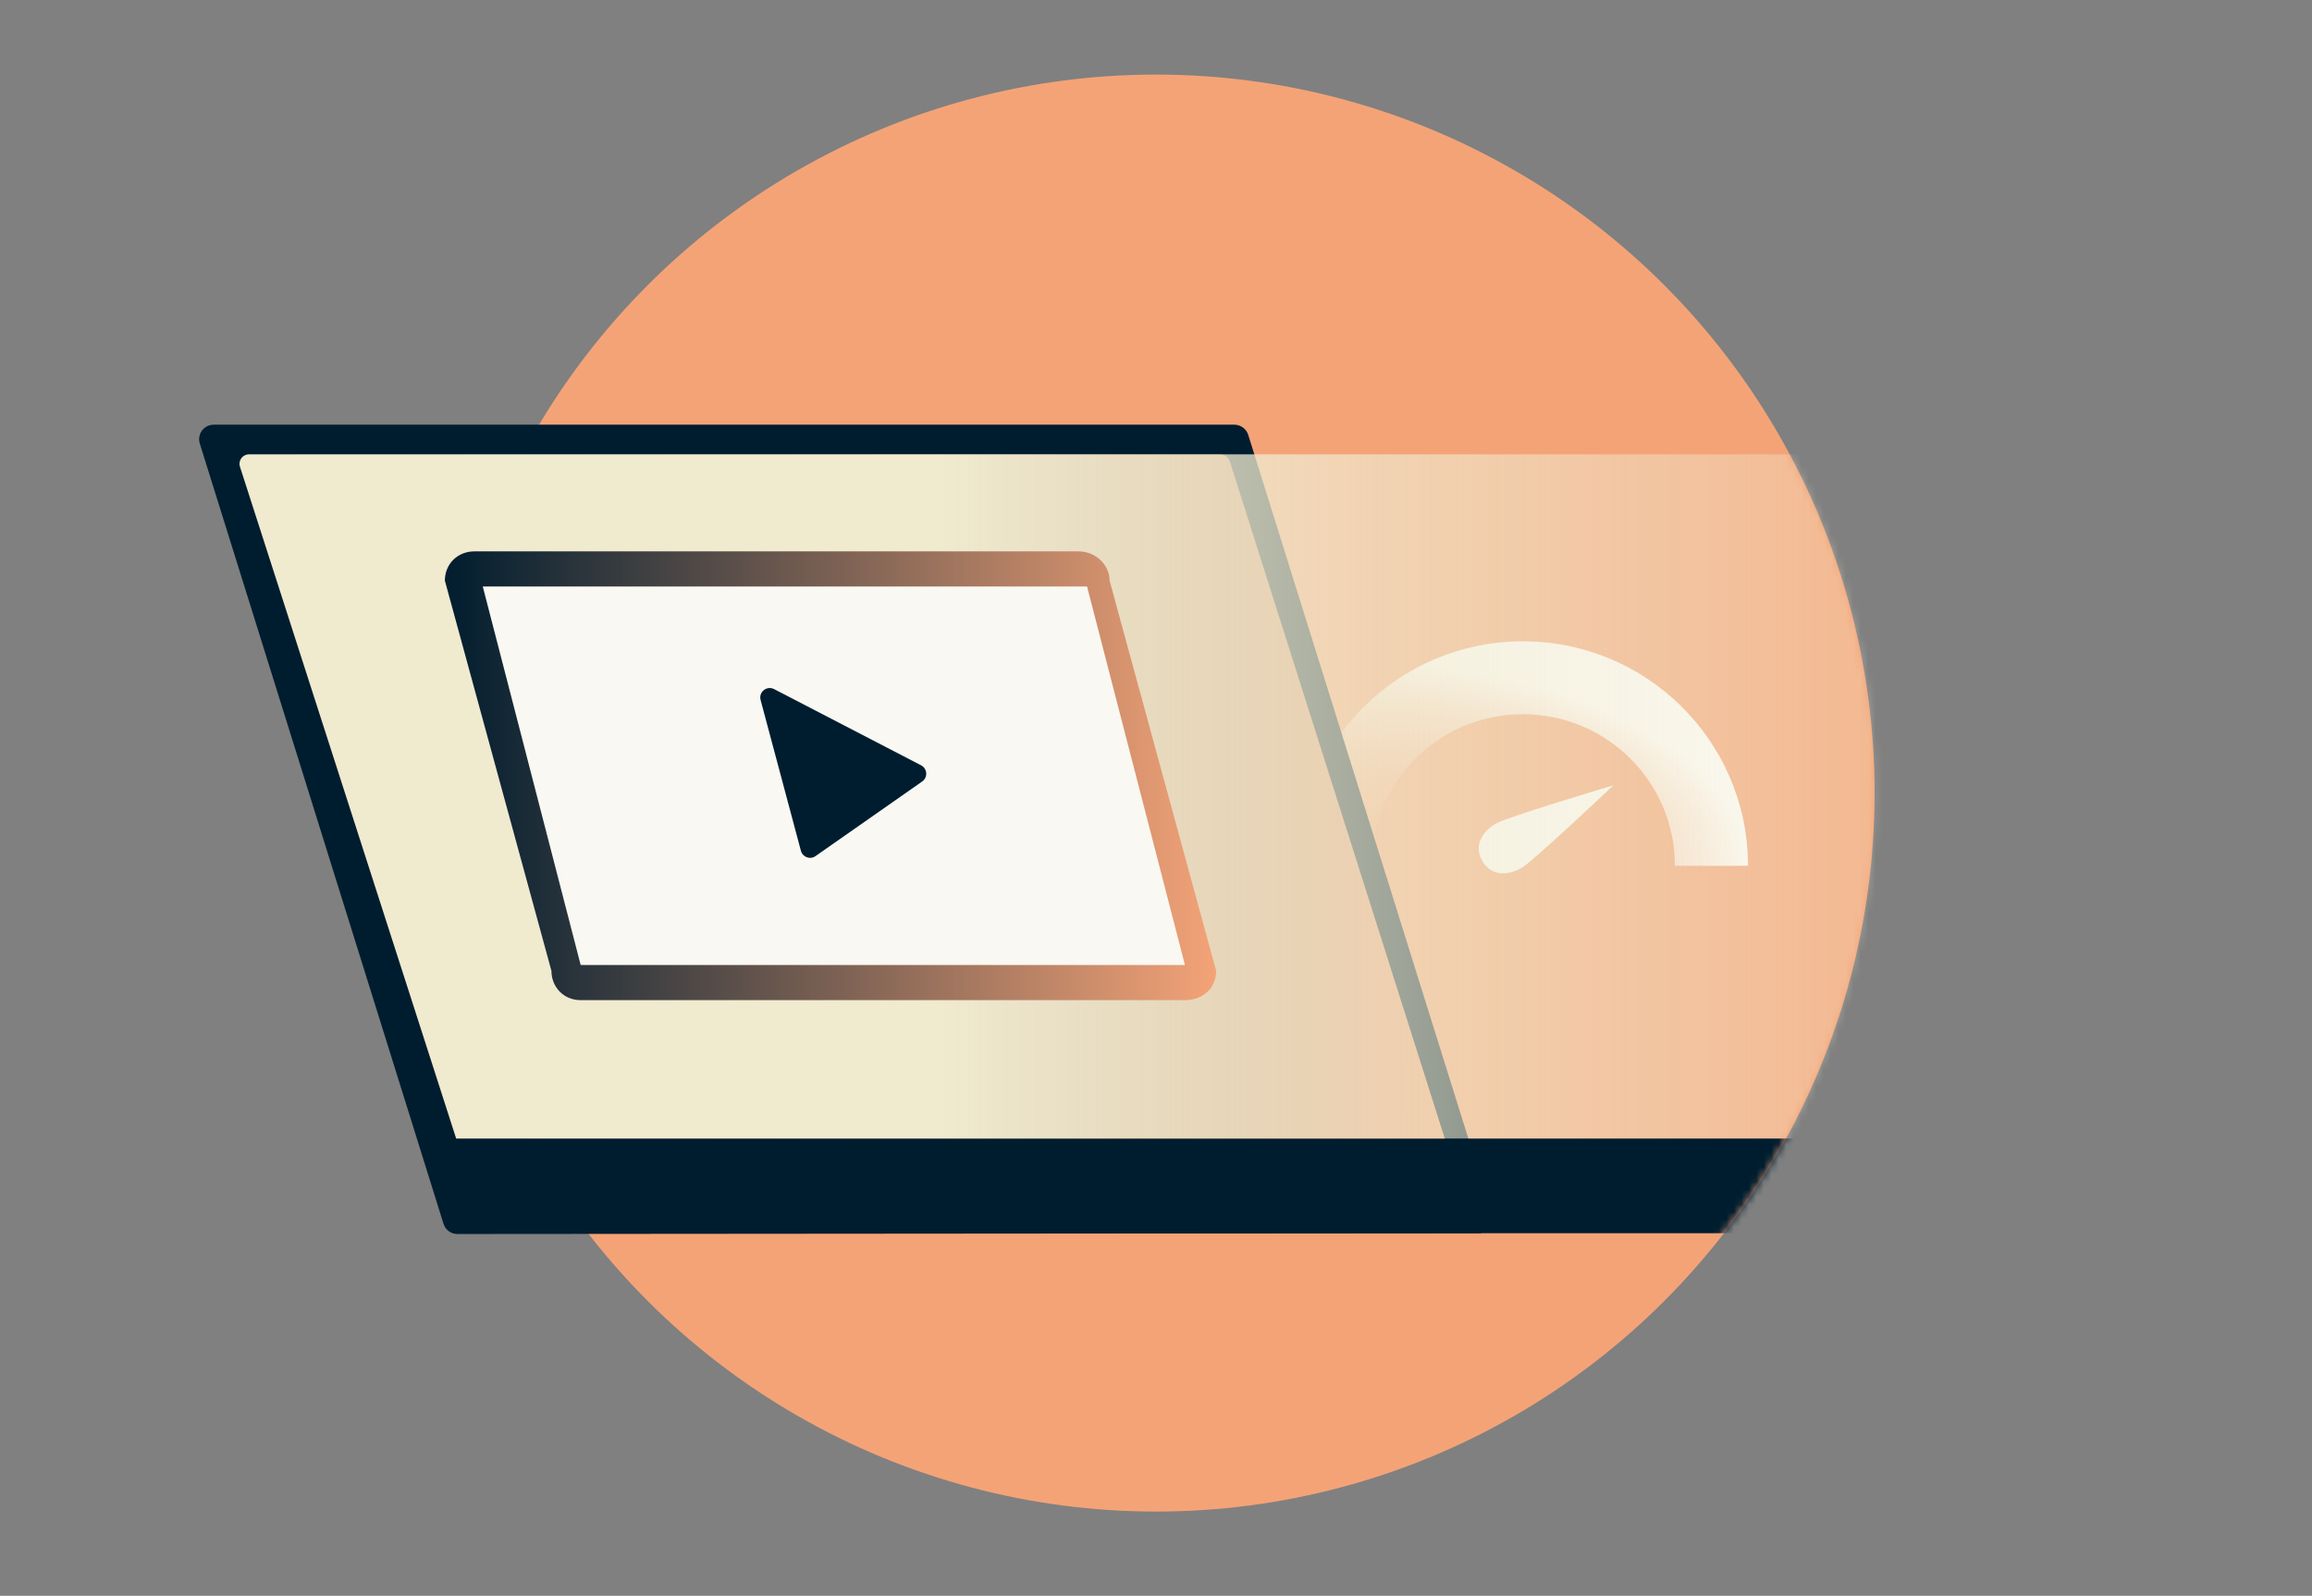
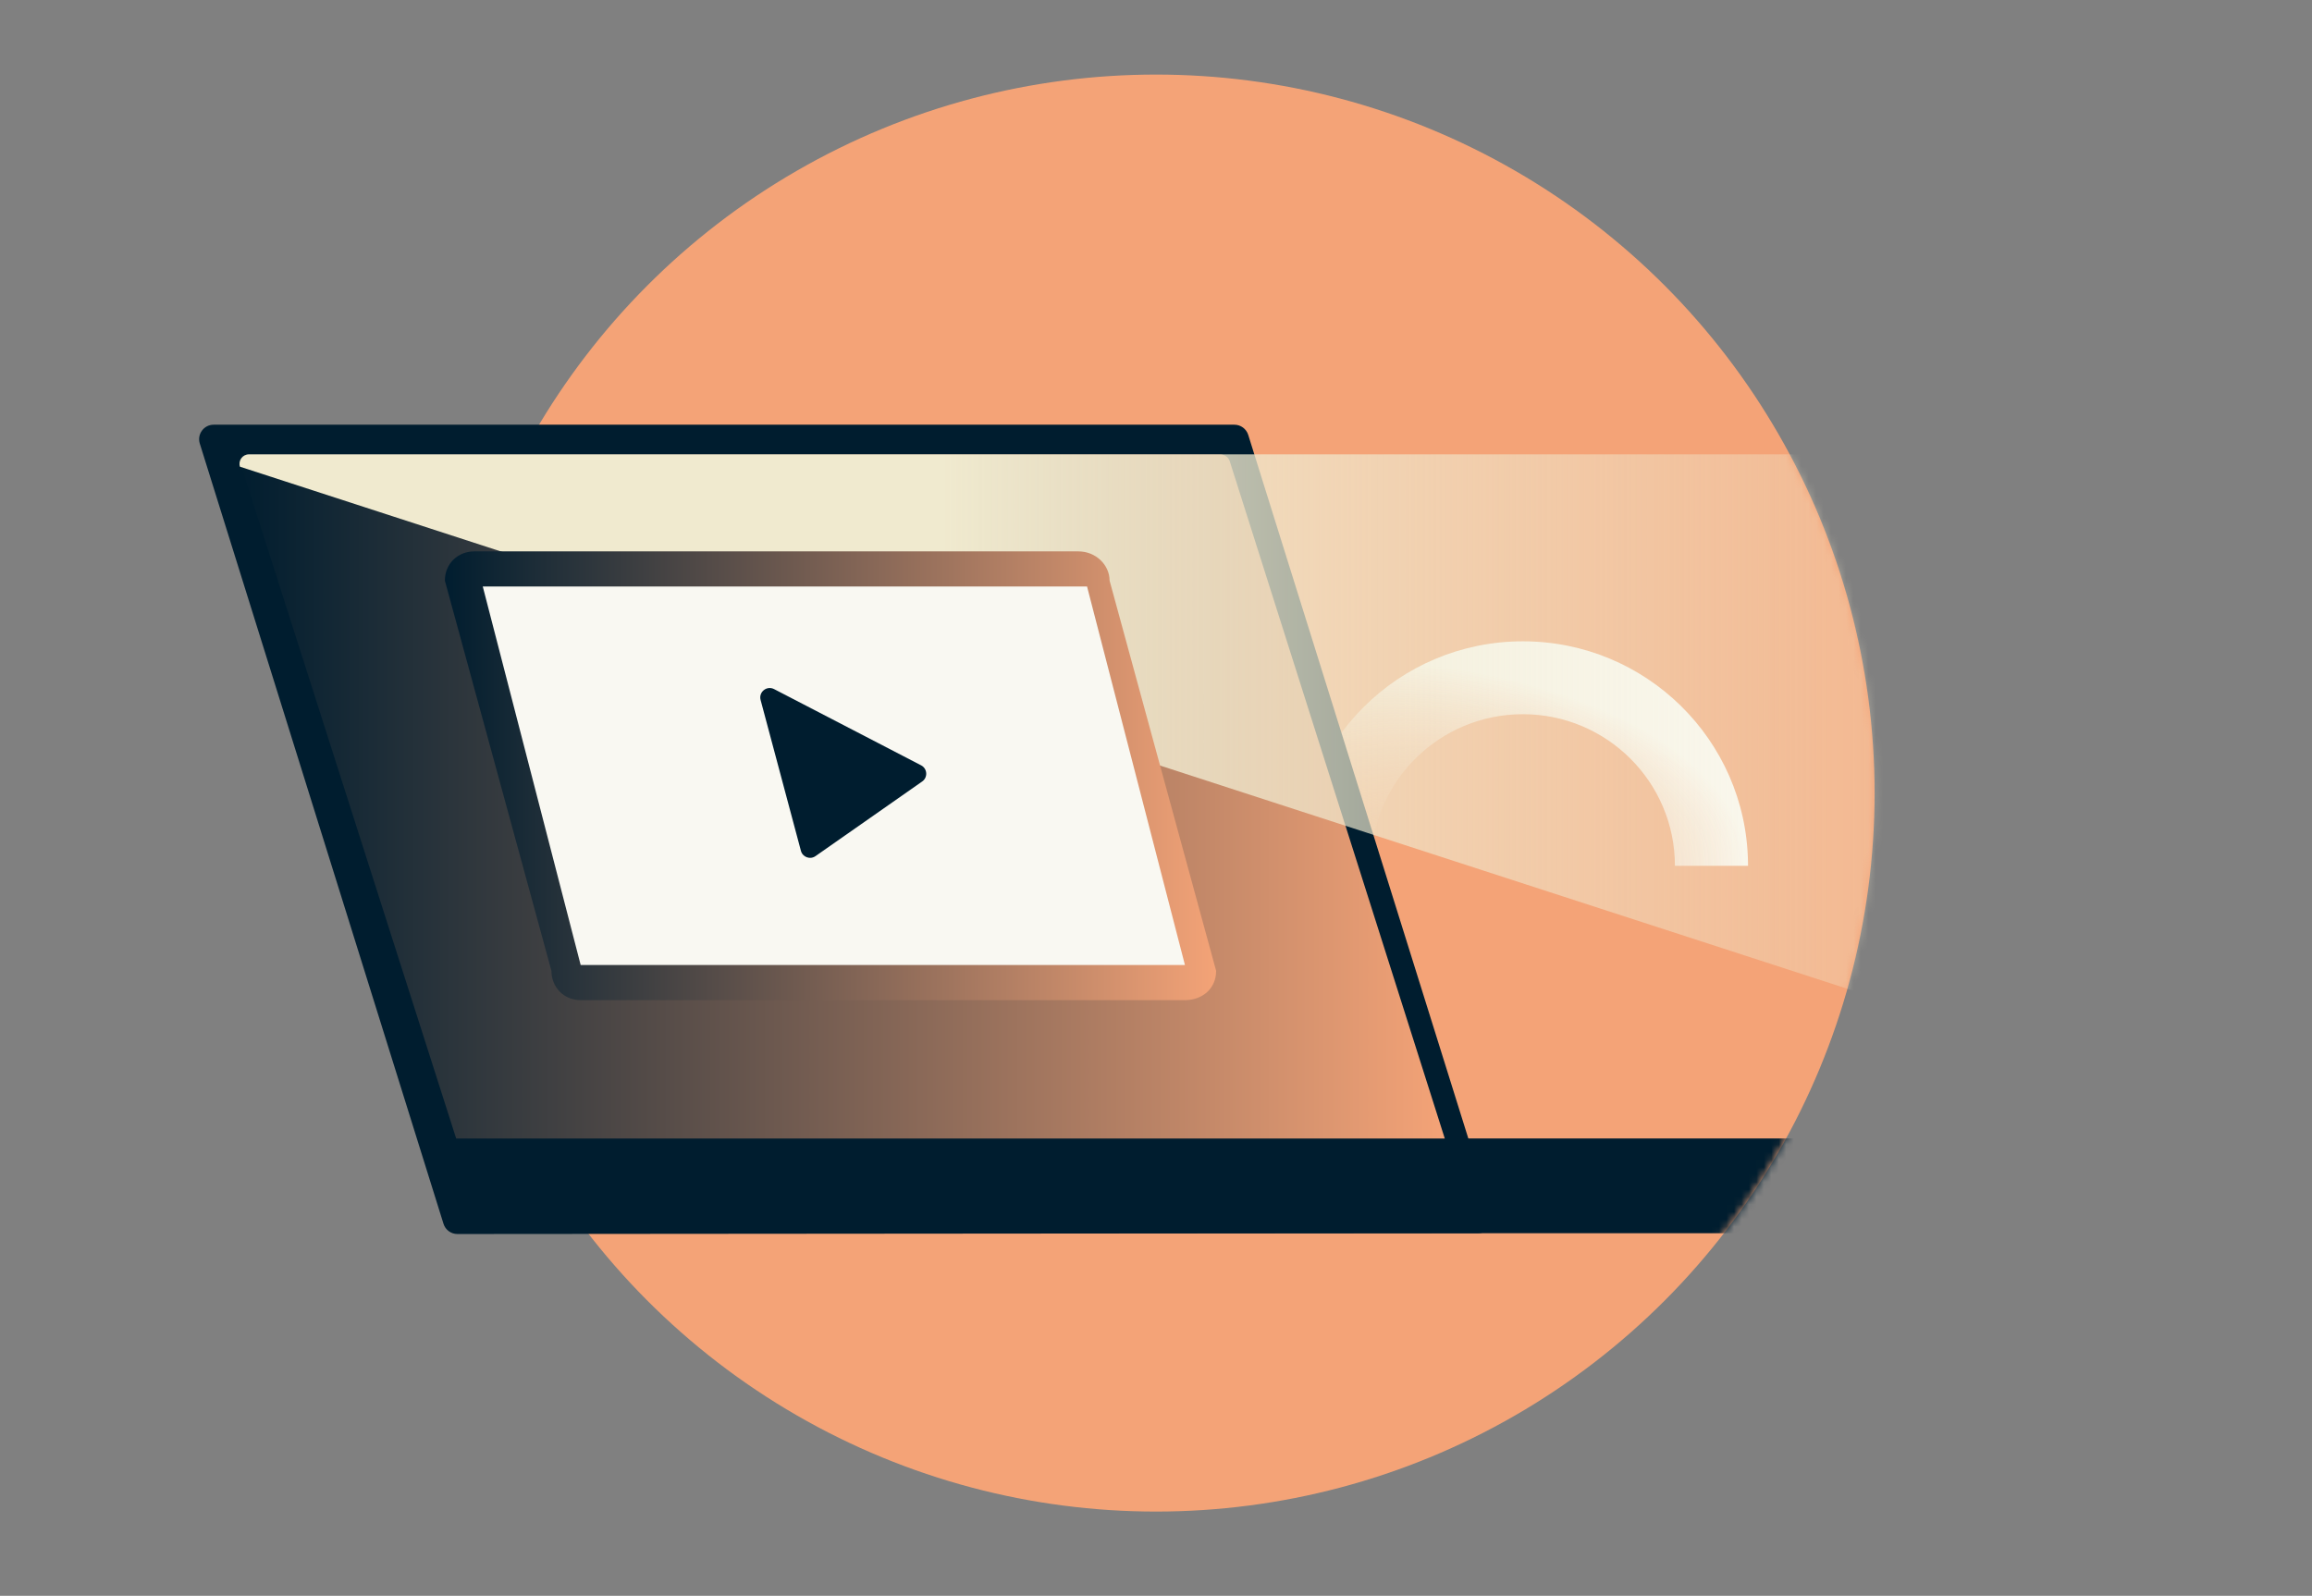
<svg xmlns="http://www.w3.org/2000/svg" width="310" height="214" viewBox="0 0 310 214" fill="none">
  <rect x="0" y="0" width="310" height="214" fill="#808080" stroke="none" />
  <circle cx="155" cy="106.351" r="96.351" fill="#F4A377" />
  <mask id="mask0_6395_38751" style="mask-type:alpha" maskUnits="userSpaceOnUse" x="-18" y="9" width="270" height="195">
    <path d="M251.351 106.351C251.351 159.565 208.213 202.703 155 202.703C101.786 202.703 -27 214.5 -11 106.351C-50 -6.5 101.786 10 155 10C208.213 10 251.351 53.138 251.351 106.351Z" fill="#F4A377" />
  </mask>
  <g mask="url(#mask0_6395_38751)">
    <path d="M204.19 86C220.697 86 234.11 99.212 234.377 115.611L234.381 116.109H224.579C224.579 104.879 215.451 95.776 204.19 95.776C193.043 95.776 183.985 104.698 183.805 115.773L183.802 116.109H174C174 99.48 187.516 86 204.19 86Z" fill="url(#paint0_radial_6395_38751)" />
-     <path fill-rule="evenodd" clip-rule="evenodd" d="M200.584 110.433C202.127 109.542 216.331 105.309 216.331 105.309C216.331 105.309 205.563 115.494 204.02 116.385C202.476 117.276 200.071 117.727 198.756 115.449C197.441 113.172 199.04 111.324 200.584 110.433Z" fill="white" />
    <path d="M62.435 152.672H244.013C244.371 152.672 244.662 152.963 244.662 153.322V162.125C244.662 163.918 243.209 165.371 241.416 165.371H62.435V152.672Z" fill="#001D2F" />
    <path fill-rule="evenodd" clip-rule="evenodd" d="M26.789 59.481C26.398 58.227 27.335 56.953 28.648 56.953H165.509C166.36 56.953 167.113 57.507 167.367 58.319L200.061 162.845C200.453 164.099 199.517 165.373 198.203 165.374L61.328 165.482C60.475 165.482 59.722 164.928 59.467 164.115L26.789 59.481Z" fill="#001D2F" />
    <path fill-rule="evenodd" clip-rule="evenodd" d="M32.395 62.642C32.127 61.805 32.753 60.949 33.632 60.949H163.65C164.216 60.949 164.716 61.315 164.888 61.854L193.72 152.673H61.165L32.395 62.642Z" fill="url(#paint1_linear_6395_38751)" />
    <mask id="mask1_6395_38751" style="mask-type:alpha" maskUnits="userSpaceOnUse" x="32" y="60" width="162" height="93">
      <path fill-rule="evenodd" clip-rule="evenodd" d="M32.397 62.646C32.128 61.807 32.755 60.951 33.636 60.953L163.712 61.239C164.277 61.241 164.776 61.606 164.947 62.144L193.72 152.673H61.165L32.397 62.646Z" fill="white" />
    </mask>
    <g mask="url(#mask1_6395_38751)">
</g>
-     <path d="M32.174 62.584C31.91 61.764 32.522 60.925 33.383 60.925L309.5 60.925V152.673H61.165L32.174 62.584Z" fill="url(#paint2_linear_6395_38751)" />
+     <path d="M32.174 62.584C31.91 61.764 32.522 60.925 33.383 60.925L309.5 60.925V152.673L32.174 62.584Z" fill="url(#paint2_linear_6395_38751)" />
    <path fill-rule="evenodd" clip-rule="evenodd" d="M158.882 134.118H77.858C75.506 134.118 73.938 132.287 73.938 130.194L59.651 77.865C59.651 75.511 61.481 73.941 63.572 73.941H144.596C146.948 73.941 148.778 75.772 148.778 77.865L163.064 130.194C163.064 132.548 161.234 134.118 158.882 134.118Z" fill="url(#paint3_linear_6395_38751)" />
    <path d="M64.731 78.65H145.755L158.881 129.409H77.858L64.731 78.65Z" fill="#F9F8F2" />
    <path fill-rule="evenodd" clip-rule="evenodd" d="M103.794 92.409C102.814 91.901 101.698 92.798 101.983 93.864L107.389 114.094C107.616 114.946 108.621 115.312 109.343 114.807L123.649 104.798C124.431 104.251 124.353 103.07 123.506 102.631L103.794 92.409Z" fill="#001D2F" />
  </g>
  <defs>
    <radialGradient id="paint0_radial_6395_38751" cx="0" cy="0" r="1" gradientUnits="userSpaceOnUse" gradientTransform="translate(178.551 116.109) scale(55.655 27.752)">
      <stop offset="0.001" stop-color="#F4A377" stop-opacity="0" />
      <stop offset="1" stop-color="white" />
    </radialGradient>
    <linearGradient id="paint1_linear_6395_38751" x1="31.854" y1="106.811" x2="193.72" y2="106.811" gradientUnits="userSpaceOnUse">
      <stop stop-color="#001D2F" />
      <stop offset="1" stop-color="#F4A377" />
    </linearGradient>
    <linearGradient id="paint2_linear_6395_38751" x1="126.32" y1="106.799" x2="306.96" y2="106.799" gradientUnits="userSpaceOnUse">
      <stop stop-color="#F0EACF" />
      <stop offset="1" stop-color="#F0EACF" stop-opacity="0" />
    </linearGradient>
    <linearGradient id="paint3_linear_6395_38751" x1="59.651" y1="104.03" x2="163.064" y2="104.03" gradientUnits="userSpaceOnUse">
      <stop stop-color="#001D2F" />
      <stop offset="1" stop-color="#F4A377" />
    </linearGradient>
  </defs>
</svg>